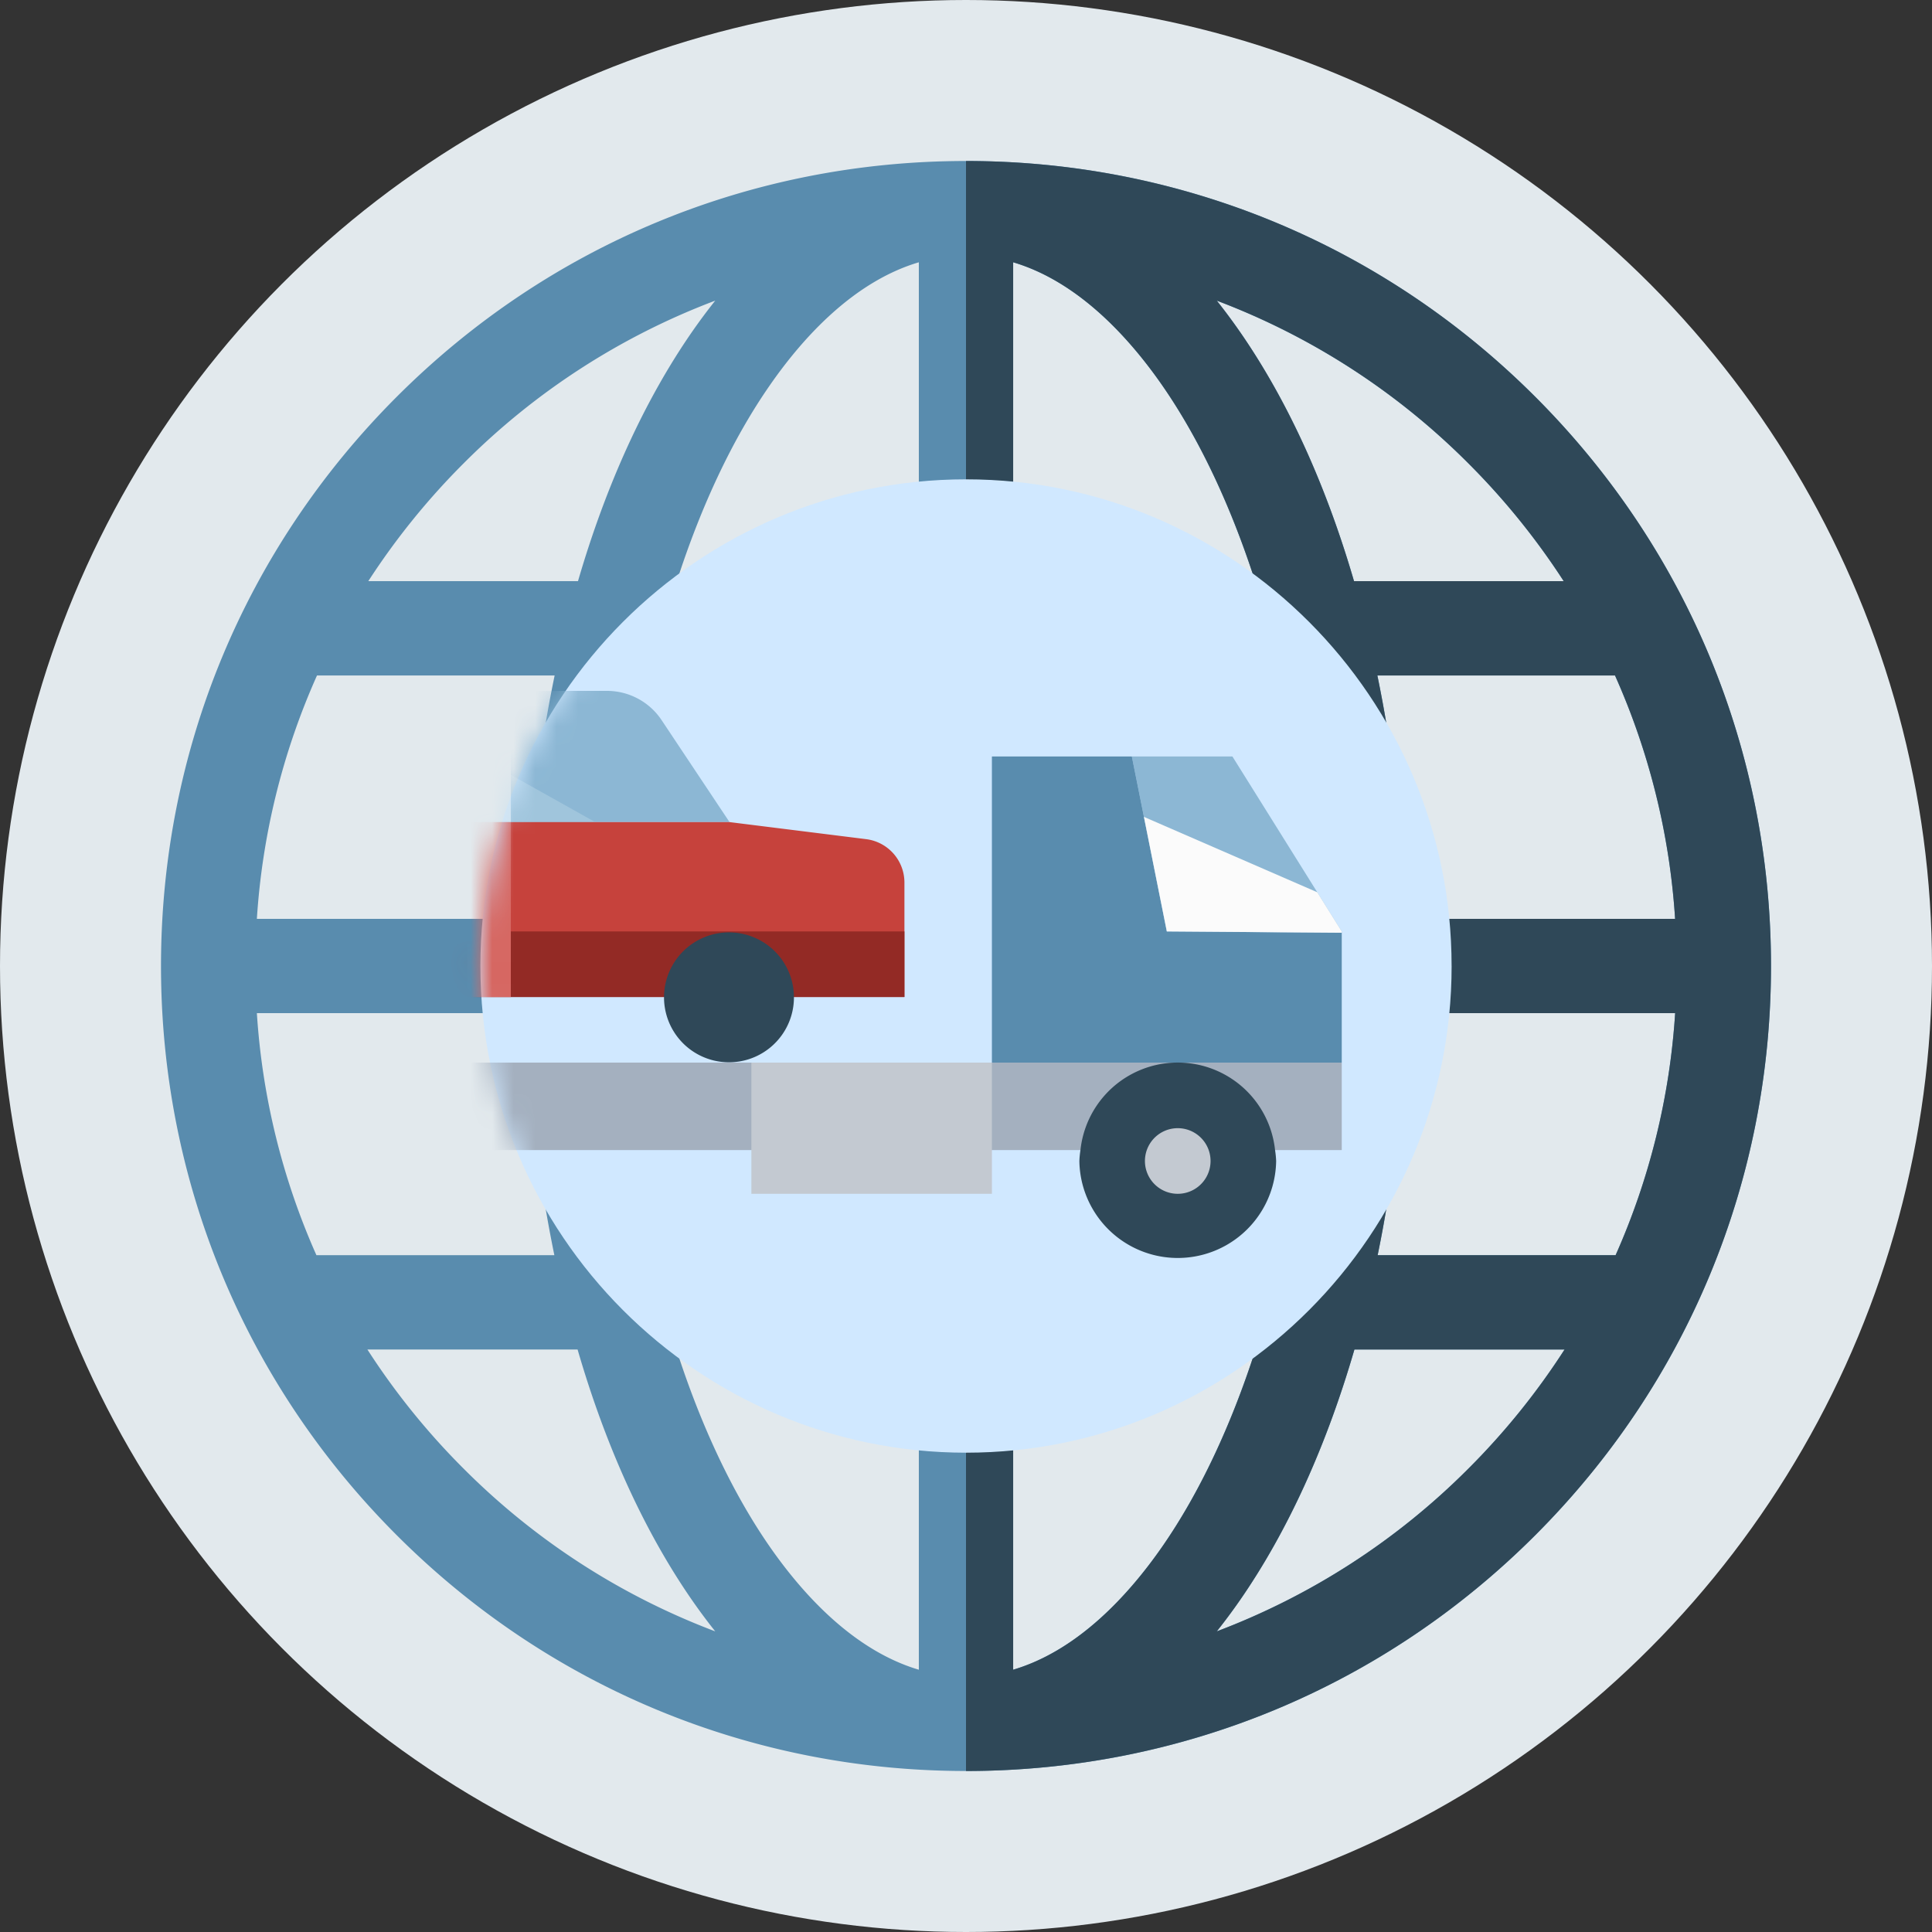
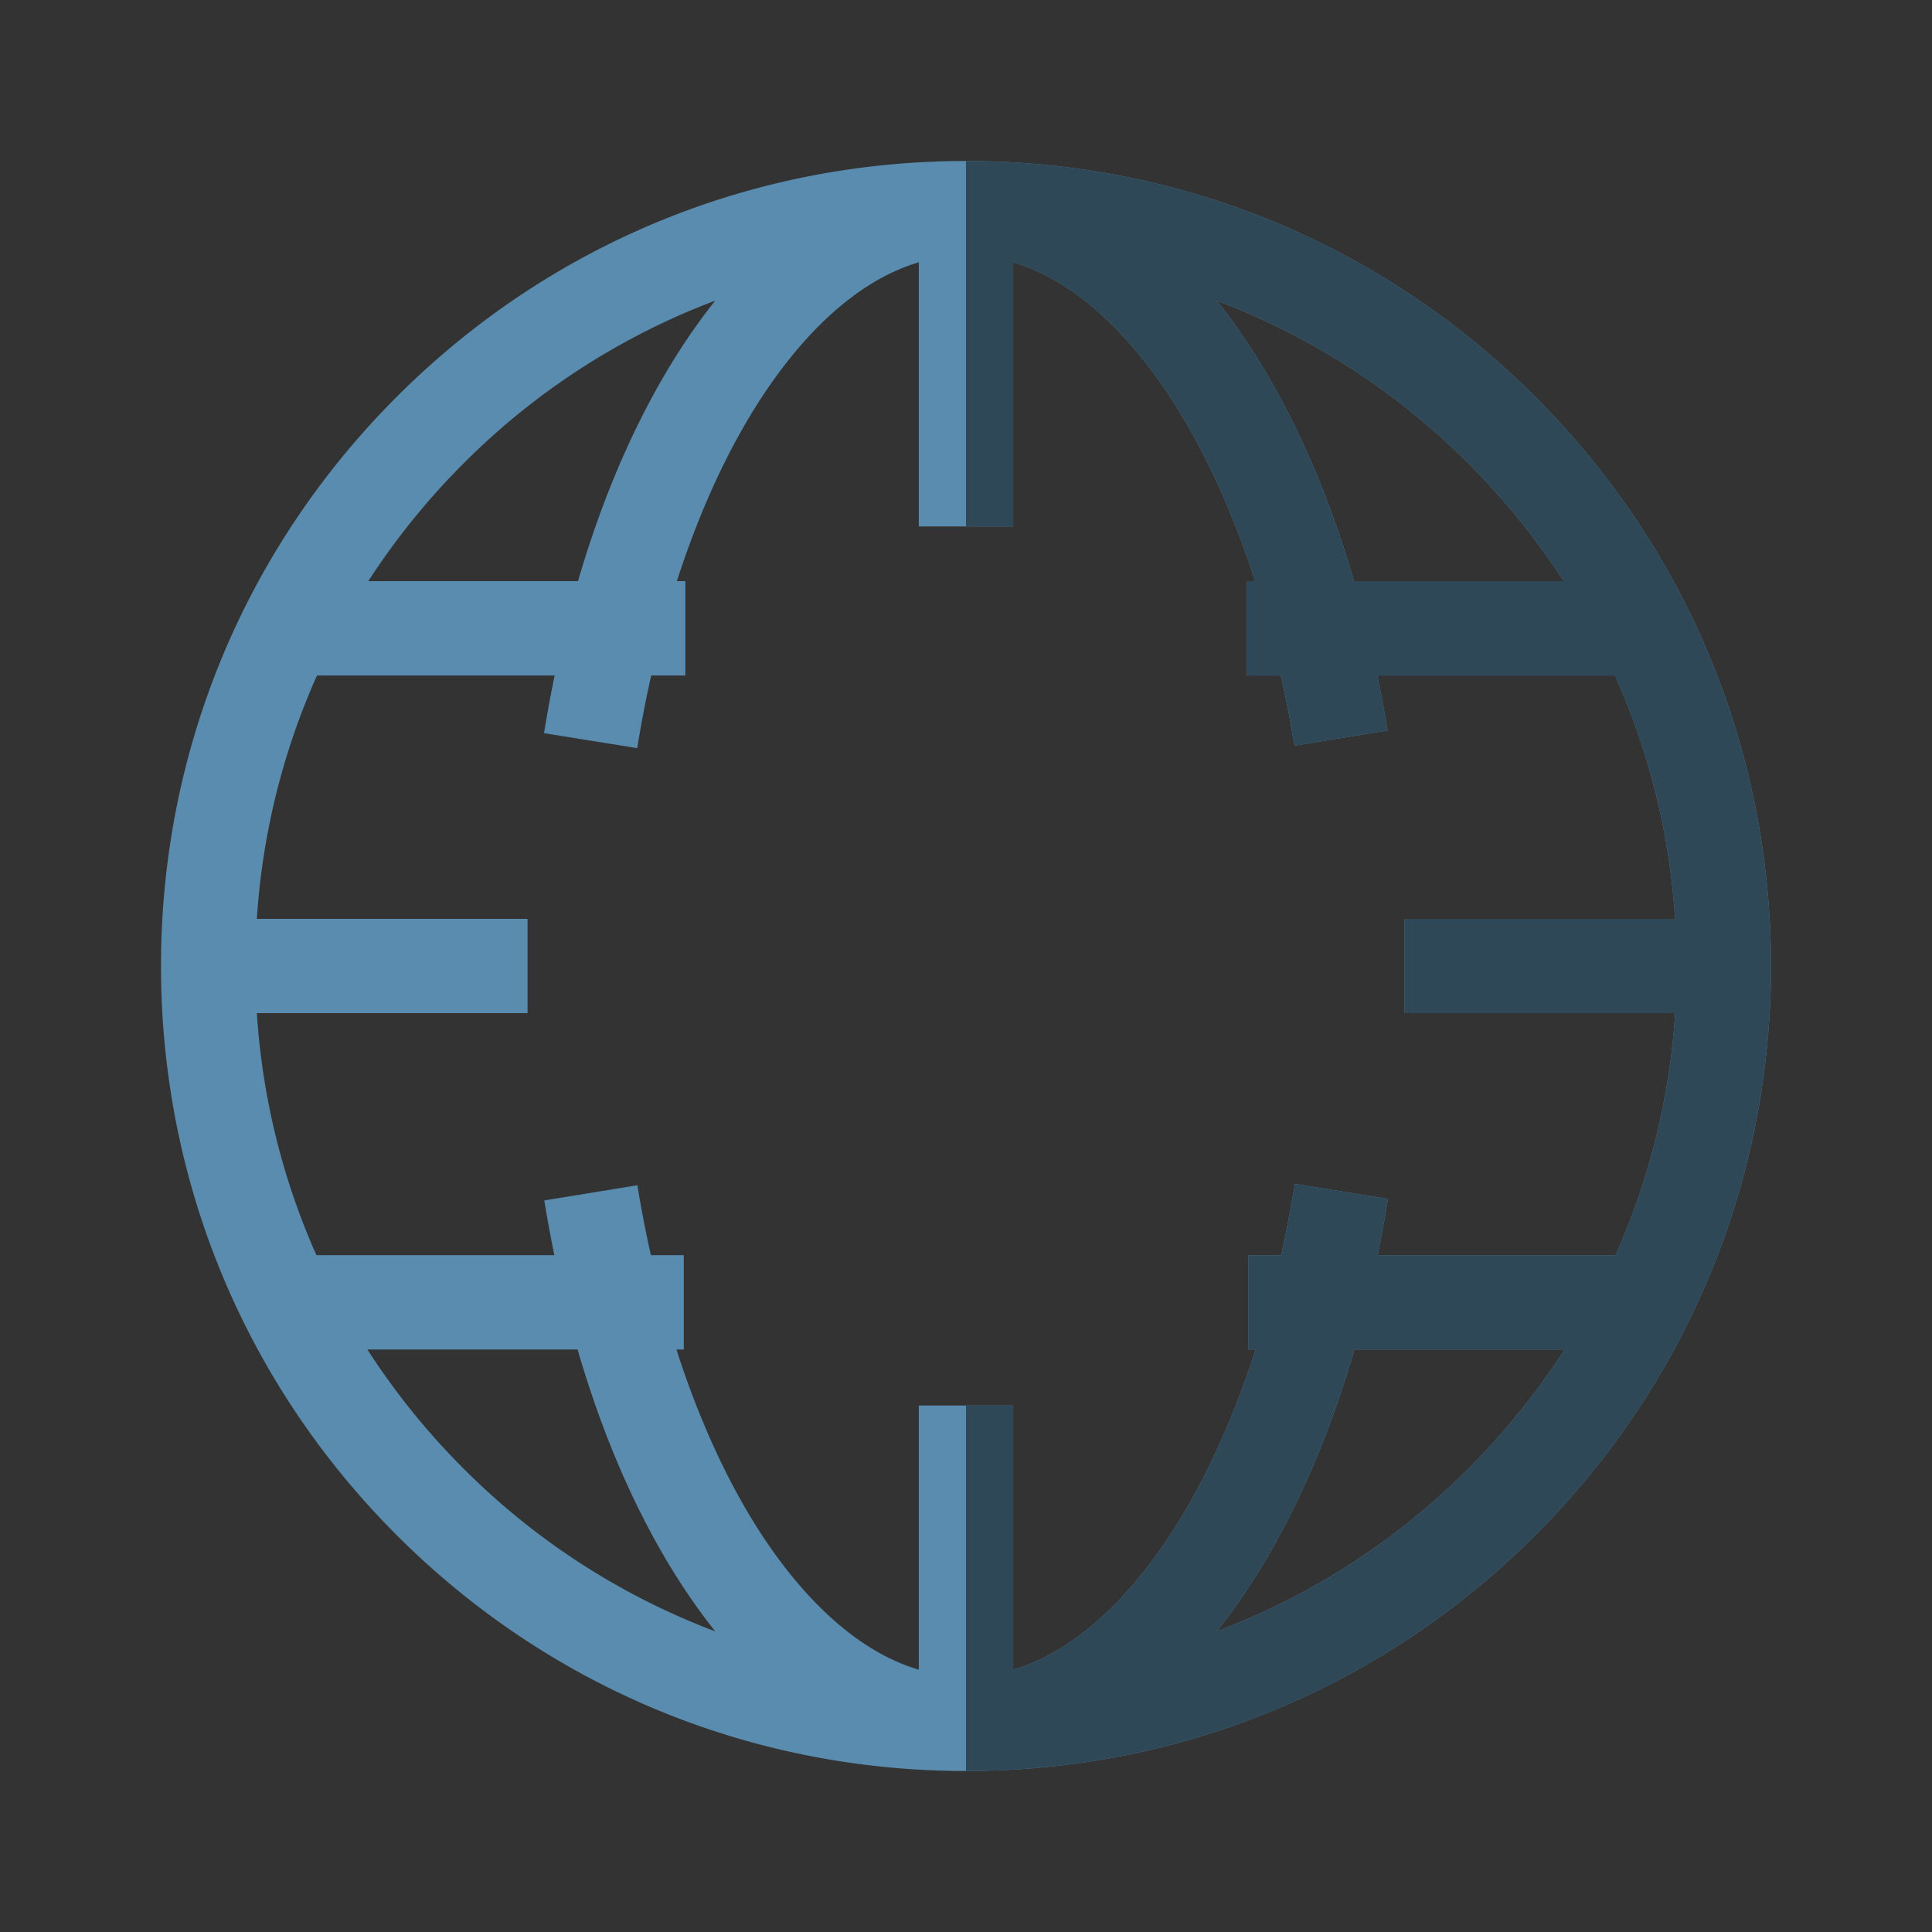
<svg xmlns="http://www.w3.org/2000/svg" xmlns:xlink="http://www.w3.org/1999/xlink" width="90" height="90" viewBox="0 0 90 90">
  <rect x="0" y="0" width="90" height="90" fill="#333333" stroke="none" />
  <defs>
-     <path id="a" d="M46.193 22.671c0 12.501-10.149 22.672-22.622 22.672C11.1 45.343.95 35.173.95 22.67.95 10.171 11.099 0 23.57 0c12.473 0 22.622 10.17 22.622 22.671z" />
-   </defs>
+     </defs>
  <g fill="none" fill-rule="evenodd">
-     <circle cx="45" cy="45" r="45" fill="#E2E9ED" fill-rule="nonzero" />
    <path fill="#598CAE" fill-rule="nonzero" d="M71.517 18.483C64.434 11.401 55.017 7.5 45 7.5c-10.016 0-19.434 3.9-26.517 10.983C11.401 25.566 7.5 34.983 7.5 45c0 10.016 3.9 19.434 10.983 26.517C25.566 78.599 34.983 82.5 45 82.5c10.016 0 19.434-3.9 26.517-10.983C78.599 64.434 82.5 55.017 82.5 45c0-10.016-3.9-19.434-10.983-26.517zm-3.108 3.108a33.433 33.433 0 0 1 4.434 5.48h-9.768c-1.314-4.507-3.12-8.462-5.341-11.652a27.558 27.558 0 0 0-1.052-1.414 33.022 33.022 0 0 1 11.727 7.586zm-46.818 0a33.022 33.022 0 0 1 11.727-7.586c-.366.46-.727.945-1.08 1.453-2.207 3.185-4.005 7.125-5.313 11.614h-9.768a33.433 33.433 0 0 1 4.434-5.481zm0 46.818a33.371 33.371 0 0 1-4.476-5.544h9.791c1.314 4.527 3.123 8.496 5.348 11.7.347.5.702.975 1.064 1.43a33.022 33.022 0 0 1-11.727-7.586zm46.818 0a33.022 33.022 0 0 1-11.727 7.586c.366-.46.727-.945 1.08-1.453 2.218-3.2 4.02-7.162 5.332-11.677h9.79a33.371 33.371 0 0 1-4.475 5.544zm6.851-9.938H64.176c.178-.86.337-1.735.48-2.624l-4.338-.698a55.663 55.663 0 0 1-.639 3.322h-1.532v4.394h.343c-1.14 3.55-2.615 6.686-4.34 9.172-1.56 2.25-3.93 4.85-6.953 5.745V65.474h-4.394v12.308c-3.018-.894-5.382-3.485-6.94-5.725-1.73-2.49-3.209-5.632-4.353-9.192h.343v-4.394h-1.532a55.668 55.668 0 0 1-.629-3.257l-4.337.707c.14.864.298 1.713.469 2.55H14.74a32.909 32.909 0 0 1-2.774-11.274h12.61v-4.394h-12.61a32.942 32.942 0 0 1 2.801-11.337h11.07a61.99 61.99 0 0 0-.494 2.687l4.34.698c.185-1.15.404-2.282.653-3.385h1.59v-4.394h-.395c1.136-3.525 2.604-6.637 4.32-9.109 1.558-2.25 3.928-4.85 6.952-5.745v12.308h4.394V12.218c3.012.892 5.375 3.477 6.93 5.712 1.723 2.477 3.2 5.601 4.342 9.142h-.395v4.394h1.59c.243 1.068.455 2.16.636 3.272l4.336-.708a61.542 61.542 0 0 0-.473-2.564h11.07a32.942 32.942 0 0 1 2.8 11.337H65.425v4.394h12.61a32.909 32.909 0 0 1-2.774 11.274z" />
    <path fill="#2F4858" fill-rule="nonzero" d="M71.517 18.483C64.434 11.401 55.017 7.5 45 7.5v17.026h2.197V12.218c3.012.892 5.375 3.477 6.93 5.712 1.723 2.477 3.2 5.601 4.342 9.142h-.395v4.394h1.59c.243 1.068.455 2.16.636 3.272l4.336-.708a61.542 61.542 0 0 0-.473-2.564h11.07a32.942 32.942 0 0 1 2.8 11.337H65.425v4.394h12.61a32.909 32.909 0 0 1-2.774 11.274H64.176c.178-.86.337-1.735.48-2.624l-4.338-.698a55.663 55.663 0 0 1-.639 3.322h-1.532v4.394h.343c-1.14 3.55-2.615 6.686-4.34 9.172-1.56 2.25-3.93 4.85-6.953 5.745V65.474H45V82.5c10.016 0 19.434-3.9 26.517-10.983C78.599 64.434 82.5 55.017 82.5 45c0-10.016-3.9-19.434-10.983-26.517zm-8.442 8.589c-1.314-4.508-3.12-8.463-5.341-11.653a27.558 27.558 0 0 0-1.052-1.414 33.022 33.022 0 0 1 11.727 7.586 33.433 33.433 0 0 1 4.434 5.48h-9.768zm5.334 41.337a33.022 33.022 0 0 1-11.727 7.586c.366-.46.727-.945 1.08-1.453 2.218-3.2 4.02-7.162 5.332-11.677h9.79a33.371 33.371 0 0 1-4.475 5.544z" />
    <g transform="translate(21.429 22.329)">
      <mask id="b" fill="#fff">
        <use xlink:href="#a" />
      </mask>
      <use fill="#D0E8FF" fill-rule="nonzero" xlink:href="#a" />
      <g fill-rule="nonzero" mask="url(#b)">
        <path fill="#8CB7D4" d="M-5.679 10.954a3.054 3.054 0 0 1 2.343-1.099h10.18a3.056 3.056 0 0 1 2.546 1.361l3.164 4.75h-22.41l4.177-5.012z" />
        <path fill="#A0C5DC" d="M-5.679 10.954a3.044 3.044 0 0 1 1.378-.922l10.598 5.935H-9.855l4.176-5.013z" />
        <path fill="#C6423C" d="M-12.911 15.967h25.465l6.364.795a2.037 2.037 0 0 1 1.785 2.022v5.332h-35.651v-6.112c0-1.126.912-2.037 2.037-2.037z" />
        <path fill="#932A25" d="M20.703 21.06h-35.651v3.056h35.651z" />
        <path fill="#A4B0BF" d="M-16.5 27.171h57.575v4.075h-59.08v-2.037z" />
        <path fill="#C3C9D1" d="M24.778 27.171H13.573v6.112h11.205z" />
        <path fill="#8CB7D4" d="M31.297 12.911h4.685l5.093 8.149v.062l-8.149-.062z" />
-         <path fill="#598CAE" d="M31.297 12.911l1.63 8.149 8.148.062v6.05H24.778V12.91z" />
+         <path fill="#598CAE" d="M31.297 12.911v6.05H24.778V12.91z" />
        <path fill="#2F4858" d="M28.903 31.246a4.558 4.558 0 0 1 9.065 0c.027.169.044.34.051.51a4.584 4.584 0 0 1-9.167 0c.007-.17.024-.341.05-.51z" />
        <path fill="#C3C9D1" d="M33.436 33.283a1.528 1.528 0 1 0-.002-3.057 1.528 1.528 0 0 0 .002 3.057z" />
        <path fill="#2F4858" d="M-8.786 31.246a4.558 4.558 0 0 1 9.066 0c.026.169.044.34.05.51a4.584 4.584 0 0 1-9.167 0c.007-.17.025-.341.051-.51z" />
        <path fill="#C3C9D1" d="M-4.253 33.283a1.528 1.528 0 1 0 0-3.056 1.528 1.528 0 0 0 0 3.056z" />
        <path fill="#FBFBFB" d="M39.935 19.236l1.14 1.824v.062l-8.149-.062-1.067-5.336z" />
        <path fill="#D0E2ED" d="M2.368 9.855H.33v6.112h2.037z" />
        <path fill="#2F4858" d="M9.686 23.097a3.026 3.026 0 1 1 5.677 2.097 3.026 3.026 0 0 1-5.677-2.097zM-9.668 23.097a3.026 3.026 0 1 1 5.678 2.098 3.026 3.026 0 1 1-5.678-2.098z" />
        <path fill="#D66762" d="M2.368 15.967H.33v8.149h2.037z" />
      </g>
    </g>
  </g>
</svg>